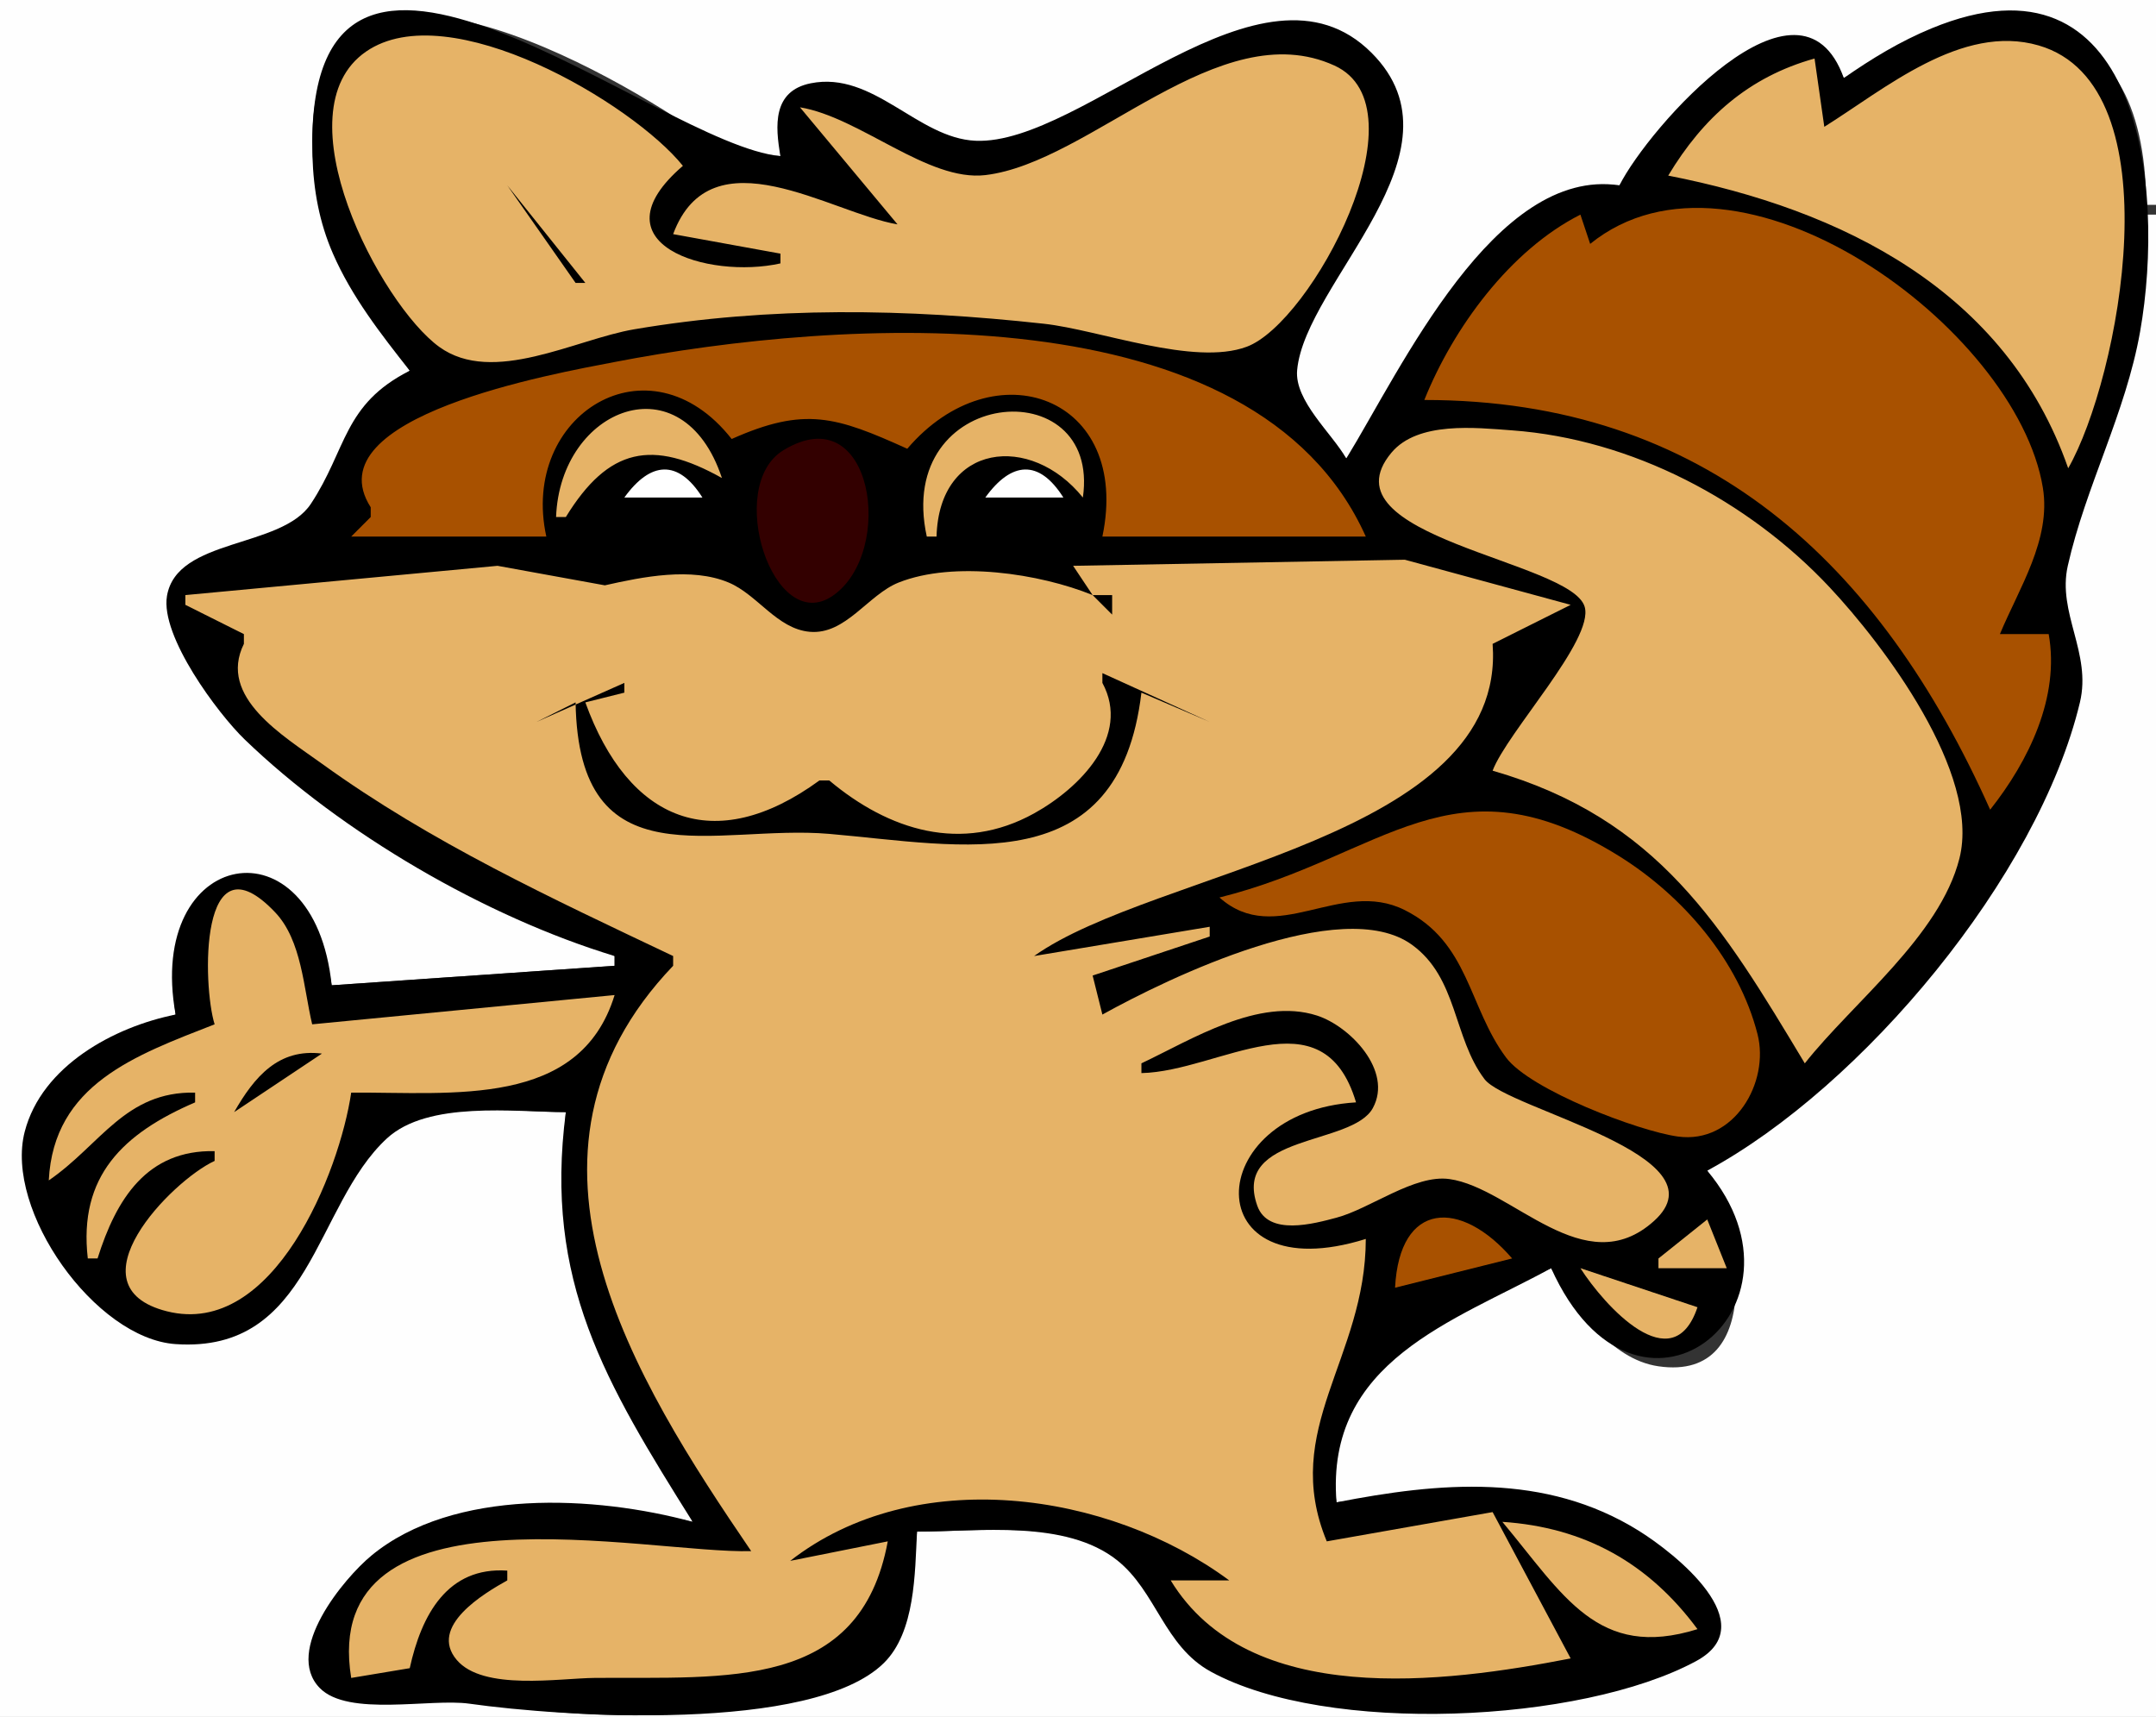
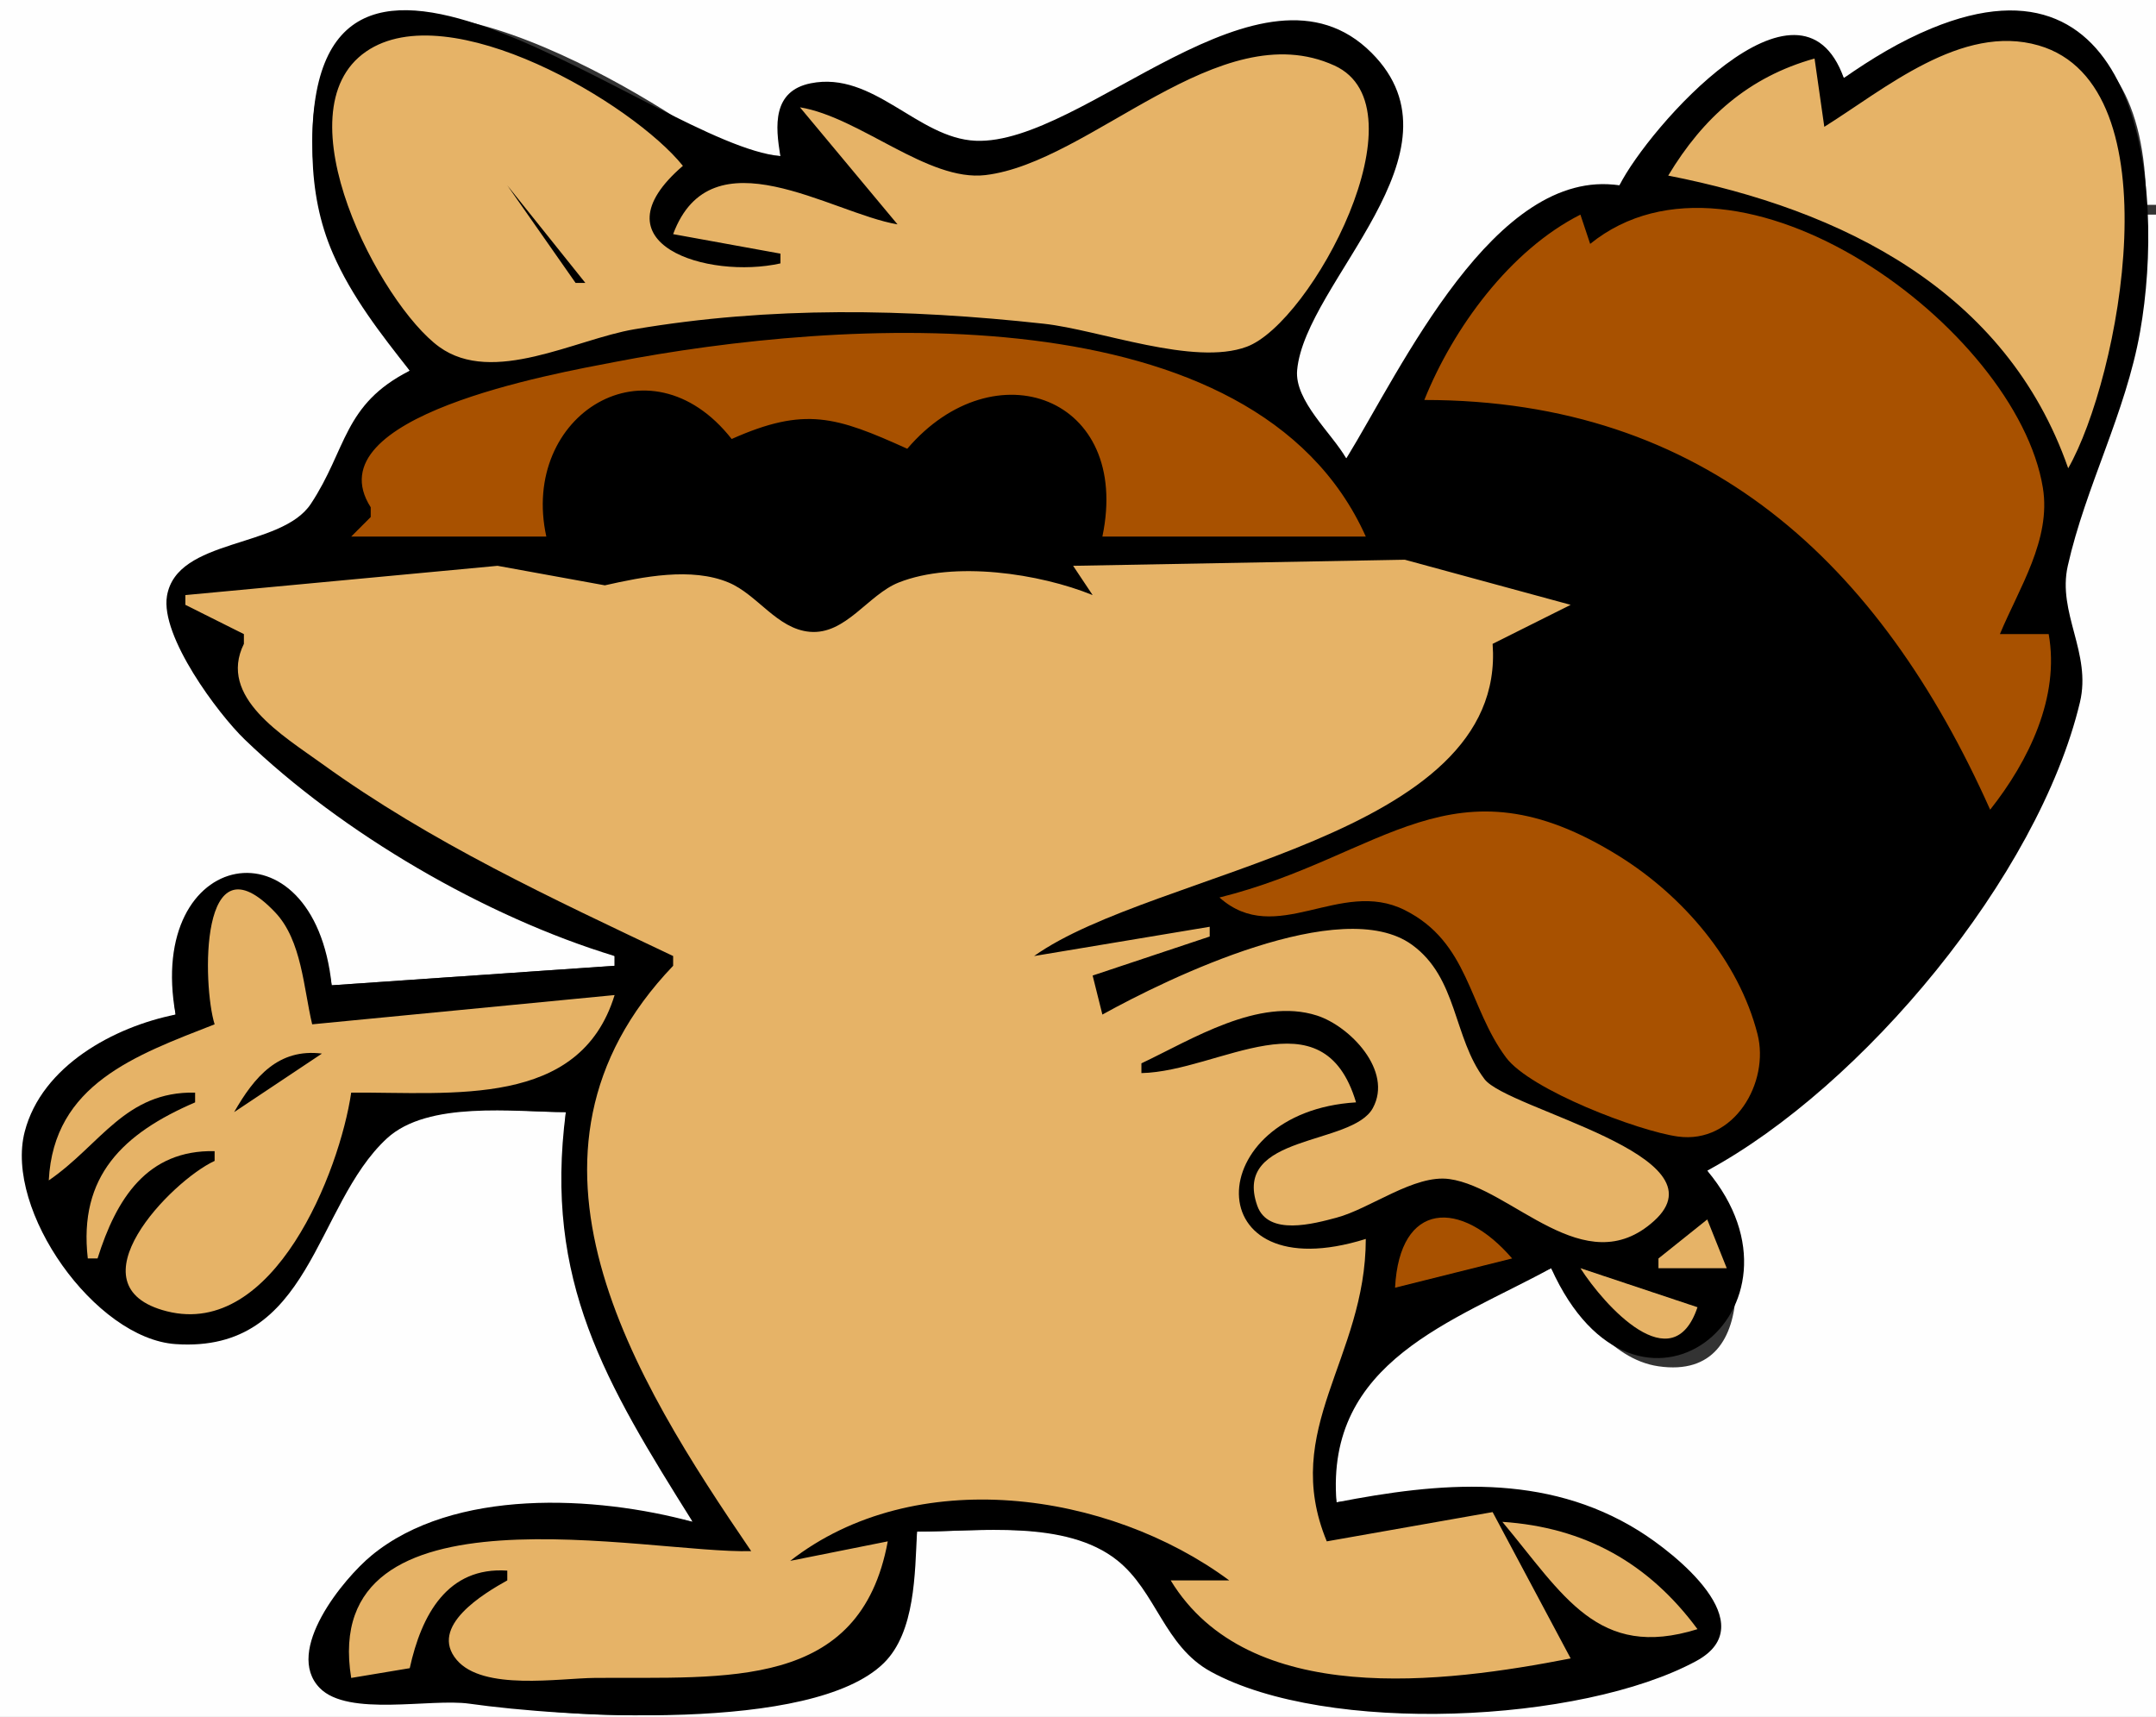
<svg xmlns="http://www.w3.org/2000/svg" width="221" height="176">
  <rect width="100%" height="100%" fill="#333333" stroke="none" />
  <path style="fill:#fefefe; stroke:none;" d="M0 0L0 176L221 176L221 22L220 22C219.992 35.317 214.697 45.489 211.454 58C210.167 62.969 214.258 66.833 212.915 72C207.954 91.088 190.111 108.504 175 120C178.19 125.002 181.311 141.7 169.997 140.054C164.963 139.322 161.498 133.891 159 130C148.743 134.212 134.529 139.919 137 154C148.376 152.449 158.998 150.944 168.989 158.288C171.379 160.044 176.826 163.83 176.065 167.415C174.876 173.016 154.744 174.539 150 174.885C142.193 175.453 129.711 175.128 123.224 170.216C119.242 167.2 118.13 161.256 113.716 158.921C108.026 155.909 100.202 157 94 157C92.11 178.628 64.383 177.029 47 174.242C43.164 173.627 36.667 175.64 33.538 172.987C29.115 169.237 36.167 161.75 39.031 159.458C47.591 152.608 60.966 153.736 71 156C63.989 140.218 56.413 132.198 58 114C52.774 114 42.995 112.529 39.004 116.707C32.515 123.501 31.358 137.373 19 137.606C11.259 137.752 1.168 124.552 2.618 117C3.924 110.199 12.03 105.826 18 104C15.904 87.678 31.182 84.182 34 101L63 99L63 98C49.958 92.466 36.481 85.511 26.031 75.793C23.107 73.074 16.855 65.61 17.825 61.094C18.901 56.086 27.182 56.18 30.588 53.651C35.437 50.05 36.217 42.237 42 38C39.451 33.628 36.16 29.663 34.129 25C32.733 21.795 32.107 18.485 32.031 15C31.483 -9.997 60.799 6.203 71.432 13.494C74.201 15.392 76.716 15.852 80 16C79.746 12.788 79.977 9.179 84.045 8.788C90.402 8.177 94.825 15.675 101 14.949C111.501 13.713 130.375 -5.287 140.588 6.216C150.234 17.081 133.006 28.477 132.227 37.941C131.948 41.325 136.075 44.593 138 47C145.337 38.291 152.626 18.416 166 19C170.232 13.187 182.841 -2.917 189 8C204.261 -0.076 219.871 -0.893 220 21L221 21L221 0L0 0z" />
  <path style="fill:#000000; stroke:none;" d="M42 38C35.16 41.459 35.57 46.051 31.862 51.651C28.81 56.258 18.118 55.116 17.115 61.094C16.422 65.225 22.345 73.161 25.074 75.793C35.035 85.401 49.754 93.978 63 98L63 99L34 101C32.204 83.679 14.902 86.879 18 104C11.701 105.256 4.287 109.254 2.535 116C0.434 124.095 9.762 137.218 18 137.78C31.957 138.732 32.191 123.603 39.647 116.707C43.872 112.799 52.71 114 58 114C55.74 131.309 62.056 141.732 71 156C61.094 153.304 46.489 152.507 38.071 159.458C35.238 161.798 29.06 169.238 32.78 173.036C35.697 176.015 44.116 174.073 48.115 174.64C57.669 175.994 83.276 177.658 90.588 170.482C93.831 167.301 93.778 161.244 94 157C100.274 157 109.243 155.741 114.517 159.943C118.536 163.145 119.323 168.74 124.125 171.362C136.037 177.865 162.054 176.66 173.868 170.27C180.878 166.478 171.686 159.223 167.997 156.922C158.38 150.926 147.521 151.946 137 154C135.831 139.518 149.021 135.461 159 130C167.785 149.479 186.864 134.156 175 120C190.918 111.394 208.933 89.865 213.201 72C214.413 66.925 210.868 62.844 211.958 58C213.792 49.851 217.891 42.359 219.37 34C222.006 19.102 219.36 -5.906 198 2.904C194.764 4.239 191.86 6.008 189 8C184.5 -4.572 168.945 13.137 166 19C153.205 17.068 143.632 37.818 138 47C136.526 44.409 132.676 41.082 132.963 37.941C133.79 28.875 150.781 15.606 140.588 5.412C129.372 -5.804 111.1 14.909 100 14.429C94.049 14.171 89.541 7.247 83.102 8.538C79.174 9.326 79.458 12.925 80 16C67.335 14.867 31.037 -17.072 32.027 16C32.132 19.491 32.728 22.784 34.129 26C36.058 30.429 39.033 34.232 42 38z" />
  <path style="fill:#e6b367; stroke:none;" d="M82 11L92 23C85.197 21.855 72.912 13.487 69 24L80 26L80 27C72.58 28.659 60.697 25.007 70 17C64.87 10.612 46.019 -0.577 37.521 5.288C28.602 11.444 38.999 31.201 45.028 35.56C50.527 39.535 59.005 34.775 65 33.757C78.995 31.381 92.933 31.644 107 33.186C112.711 33.812 122.366 37.558 127.793 35.545C134.451 33.076 146.214 11.022 136.784 6.718C124.971 1.326 111.831 16.674 101 17.949C95.112 18.641 88.16 12.019 82 11M187 13L186 6C179.25 7.882 174.575 12.05 171 18C188.849 21.495 205.643 29.796 212 48C217.222 38.872 223.105 8.756 208.972 4.659C201.08 2.371 193.182 9.137 187 13z" />
  <path style="fill:#000000; stroke:none;" d="M50 17L51 18L50 17M122 18L113 28L122 18M52 19L59 29L60 29L52 19z" />
  <path style="fill:#a85100; stroke:none;" d="M163 25L162 22C154.799 25.639 148.975 33.59 146 41C174.777 41.001 192.674 57.652 204 83C207.964 77.987 211.151 71.45 210 65L205 65C206.964 60.281 210.27 55.3 209.404 50C206.722 33.589 178.144 12.746 163 25M38 52L38 53L36 55L56 55C53.266 42.519 66.536 34.239 75 45C82.504 41.658 85.693 42.7 93 46C101.925 35.542 116.005 40.67 113 55L140 55C128.63 29.635 85.927 32.685 63 37.109C56.898 38.286 32.026 42.661 38 52z" />
-   <path style="fill:#e6b367; stroke:none;" d="M57 53L58 53C62.386 45.862 66.878 45.013 74 49C69.97 36.827 57.415 41.791 57 53M95 55L96 55C96.26 45.411 105.659 44.362 111 51C112.89 37.844 91.632 39.63 95 55M153 79C169.978 83.896 176.539 94.921 185 109C189.948 102.744 198.836 95.961 200.85 88C203.06 79.259 193.017 66.036 187.54 60.197C179.195 51.3 167.25 45.011 155 44.115C151.257 43.842 145.33 43.163 142.622 46.411C135.412 55.059 161.066 57.463 162.438 62.205C163.416 65.584 154.499 75.046 153 79z" />
-   <path style="fill:#330000; stroke:none;" d="M80.298 46.154C74.258 49.839 79.267 65.309 85.384 61.054C91.824 56.575 89.497 40.542 80.298 46.154z" />
-   <path style="fill:#ffffff; stroke:none;" d="M64 51L72 51C69.501 47.037 66.662 47.303 64 51M101 51L109 51C106.501 47.037 103.662 47.303 101 51z" />
  <path style="fill:#e6b367; stroke:none;" d="M58 54L59 55L58 54z" />
-   <path style="fill:#a85100; stroke:none;" d="M92.333 54.667L92.667 55.333L92.333 54.667z" />
  <path style="fill:#e6b367; stroke:none;" d="M110 58L112 61C106.556 58.784 97.791 57.46 92.115 59.714C88.974 60.961 86.683 65.098 82.993 64.763C79.646 64.459 77.644 60.955 74.695 59.716C70.876 58.112 65.871 59.127 62 60L51 58L19 61L19 62L25 65L25 66C22.301 71.457 29.047 75.429 33 78.285C44.207 86.382 56.55 92.083 69 98L69 99C50.501 118.339 65.016 141.411 77 159C66.497 159.319 32.659 151.454 36 172L42 171C43.202 165.532 45.859 160.584 52 161L52 162C49.615 163.333 43.902 166.714 46.819 170.156C49.522 173.347 57.312 172.026 61 171.997C74.508 171.889 88.178 173.308 91 158L81 160C93.758 150.047 113.579 152.817 126 162L120 162C127.998 175.119 147.994 172.539 161 170L153 155L136 158C131.23 146.465 139.993 139.262 140 127C122.59 132.443 123.056 113.971 139 113C135.61 101.625 124.997 109.83 117 110L117 109C122.148 106.568 129.027 102.19 134.986 104.098C138.354 105.176 142.813 109.756 140.721 113.588C138.596 117.481 126.275 116.203 128.874 123.588C129.985 126.747 134.7 125.433 137 124.82C140.471 123.894 144.982 120.363 148.568 120.861C155.001 121.753 162.41 131.594 169.546 125.156C177.027 118.408 154.537 113.744 152.167 110.616C148.946 106.365 149.432 100.246 144.733 96.845C137.532 91.635 119.756 100.25 113 104L112 100L124 96L124 95L106 98C118.322 89.202 154.48 85.946 153 66L161 62L144 57.375L110 58z" />
-   <path style="fill:#000000; stroke:none;" d="M57 64L62 61L57 64M112 61L114 63L114 61L112 61M116 65L117 66L116 65M113 69L113 70C115.948 75.447 110.693 80.782 105.997 83.379C98.568 87.487 91.11 85.125 85 80L84 80C73.207 87.869 64.406 84.19 60 72L64 71L64 70L55 74L59 72C59.306 90.621 73.286 84.471 85 85.478C98.671 86.653 114.696 90.443 117 71L124 74L113 69z" />
  <path style="fill:#a85100; stroke:none;" d="M125 92C130.812 97.179 137.362 89.963 143.989 93.288C150.603 96.607 150.508 103.218 154.382 108.408C156.859 111.728 167.949 115.95 171.99 116.503C177.776 117.296 181.416 110.94 180.151 105.997C178.216 98.44 172.487 91.827 165.999 87.778C148.889 77.099 141.837 87.817 125 92z" />
  <path style="fill:#e6b367; stroke:none;" d="M22 105C13.887 108.172 5.5 111.143 5 121C10.308 117.358 12.827 111.853 20 112L20 113C12.629 116.177 8.029 120.547 9 129L10 129C11.92 122.885 15.073 117.857 22 118L22 119C17.551 121.056 7.048 131.869 17.101 134.415C28.084 137.198 34.816 120.086 36 112C46.442 111.94 59.442 113.603 63 102L32 105C31.119 101.326 30.938 96.406 28.215 93.532C20.384 85.264 20.762 101.042 22 105z" />
  <path style="fill:#000000; stroke:none;" d="M24 114L33 108C28.547 107.443 26.074 110.374 24 114z" />
  <path style="fill:#a85100; stroke:none;" d="M143 132L155 129C149.736 122.892 143.458 123.098 143 132z" />
  <path style="fill:#e6b367; stroke:none;" d="M175 125L170 129L170 130L177 130L175 125M162 130C164.439 133.808 171.443 141.624 174 134L162 130M154 156C160.254 163.492 163.778 170.19 174 167C168.992 160.219 162.423 156.557 154 156z" />
</svg>